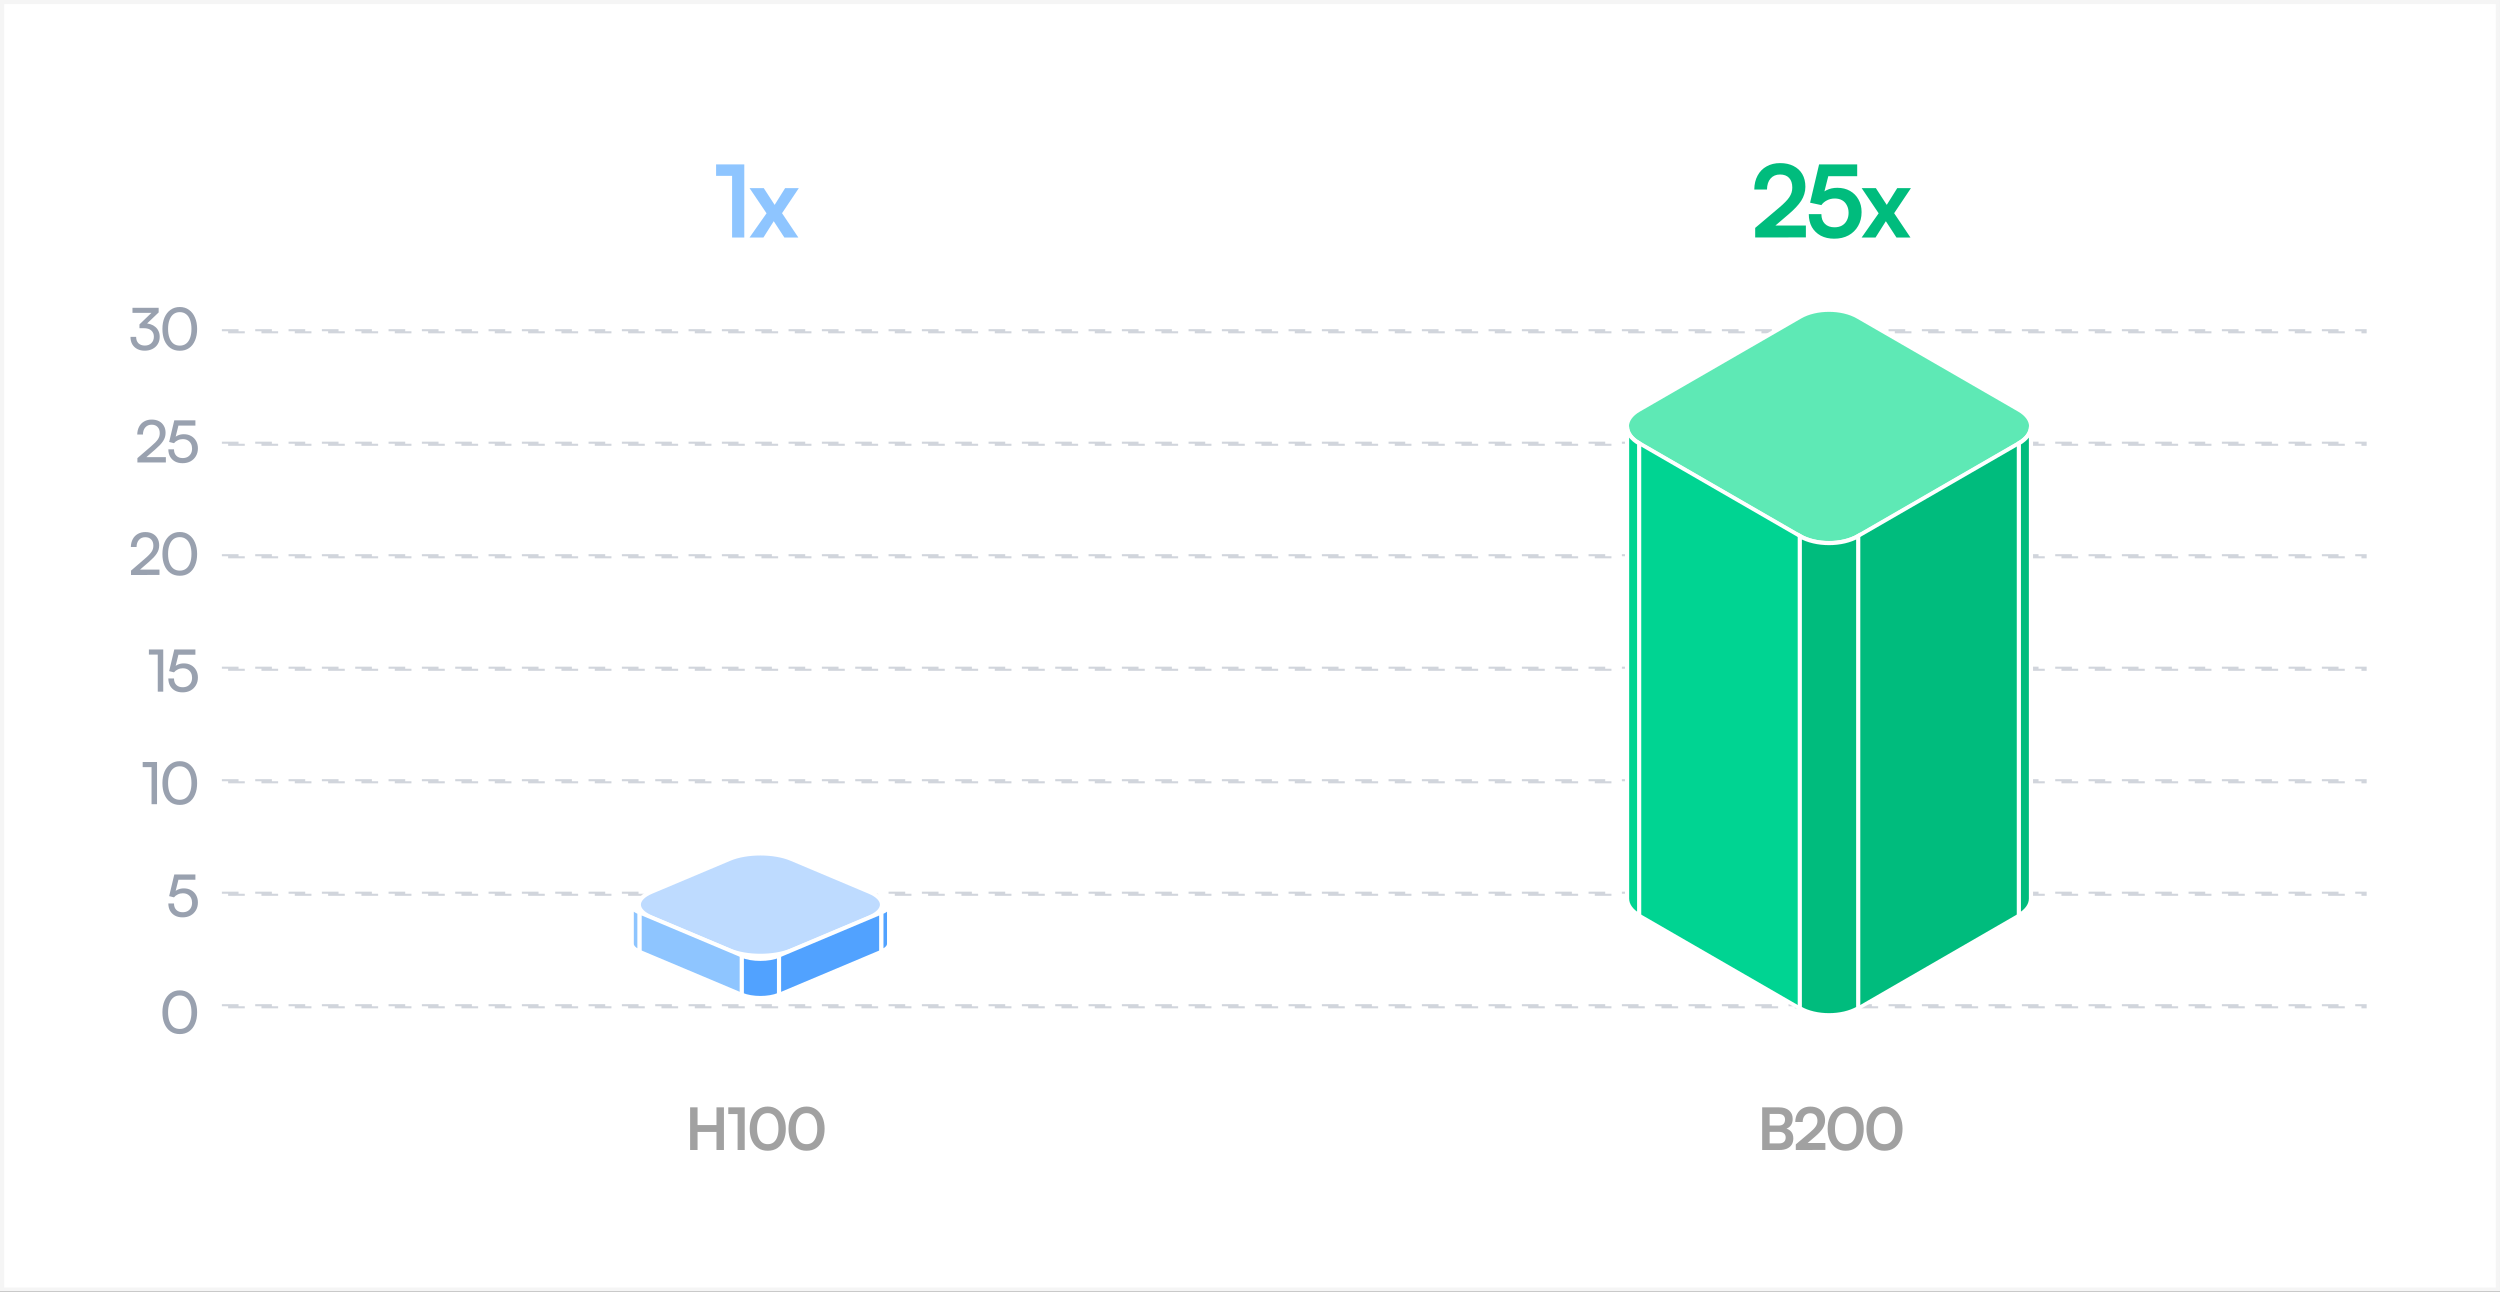
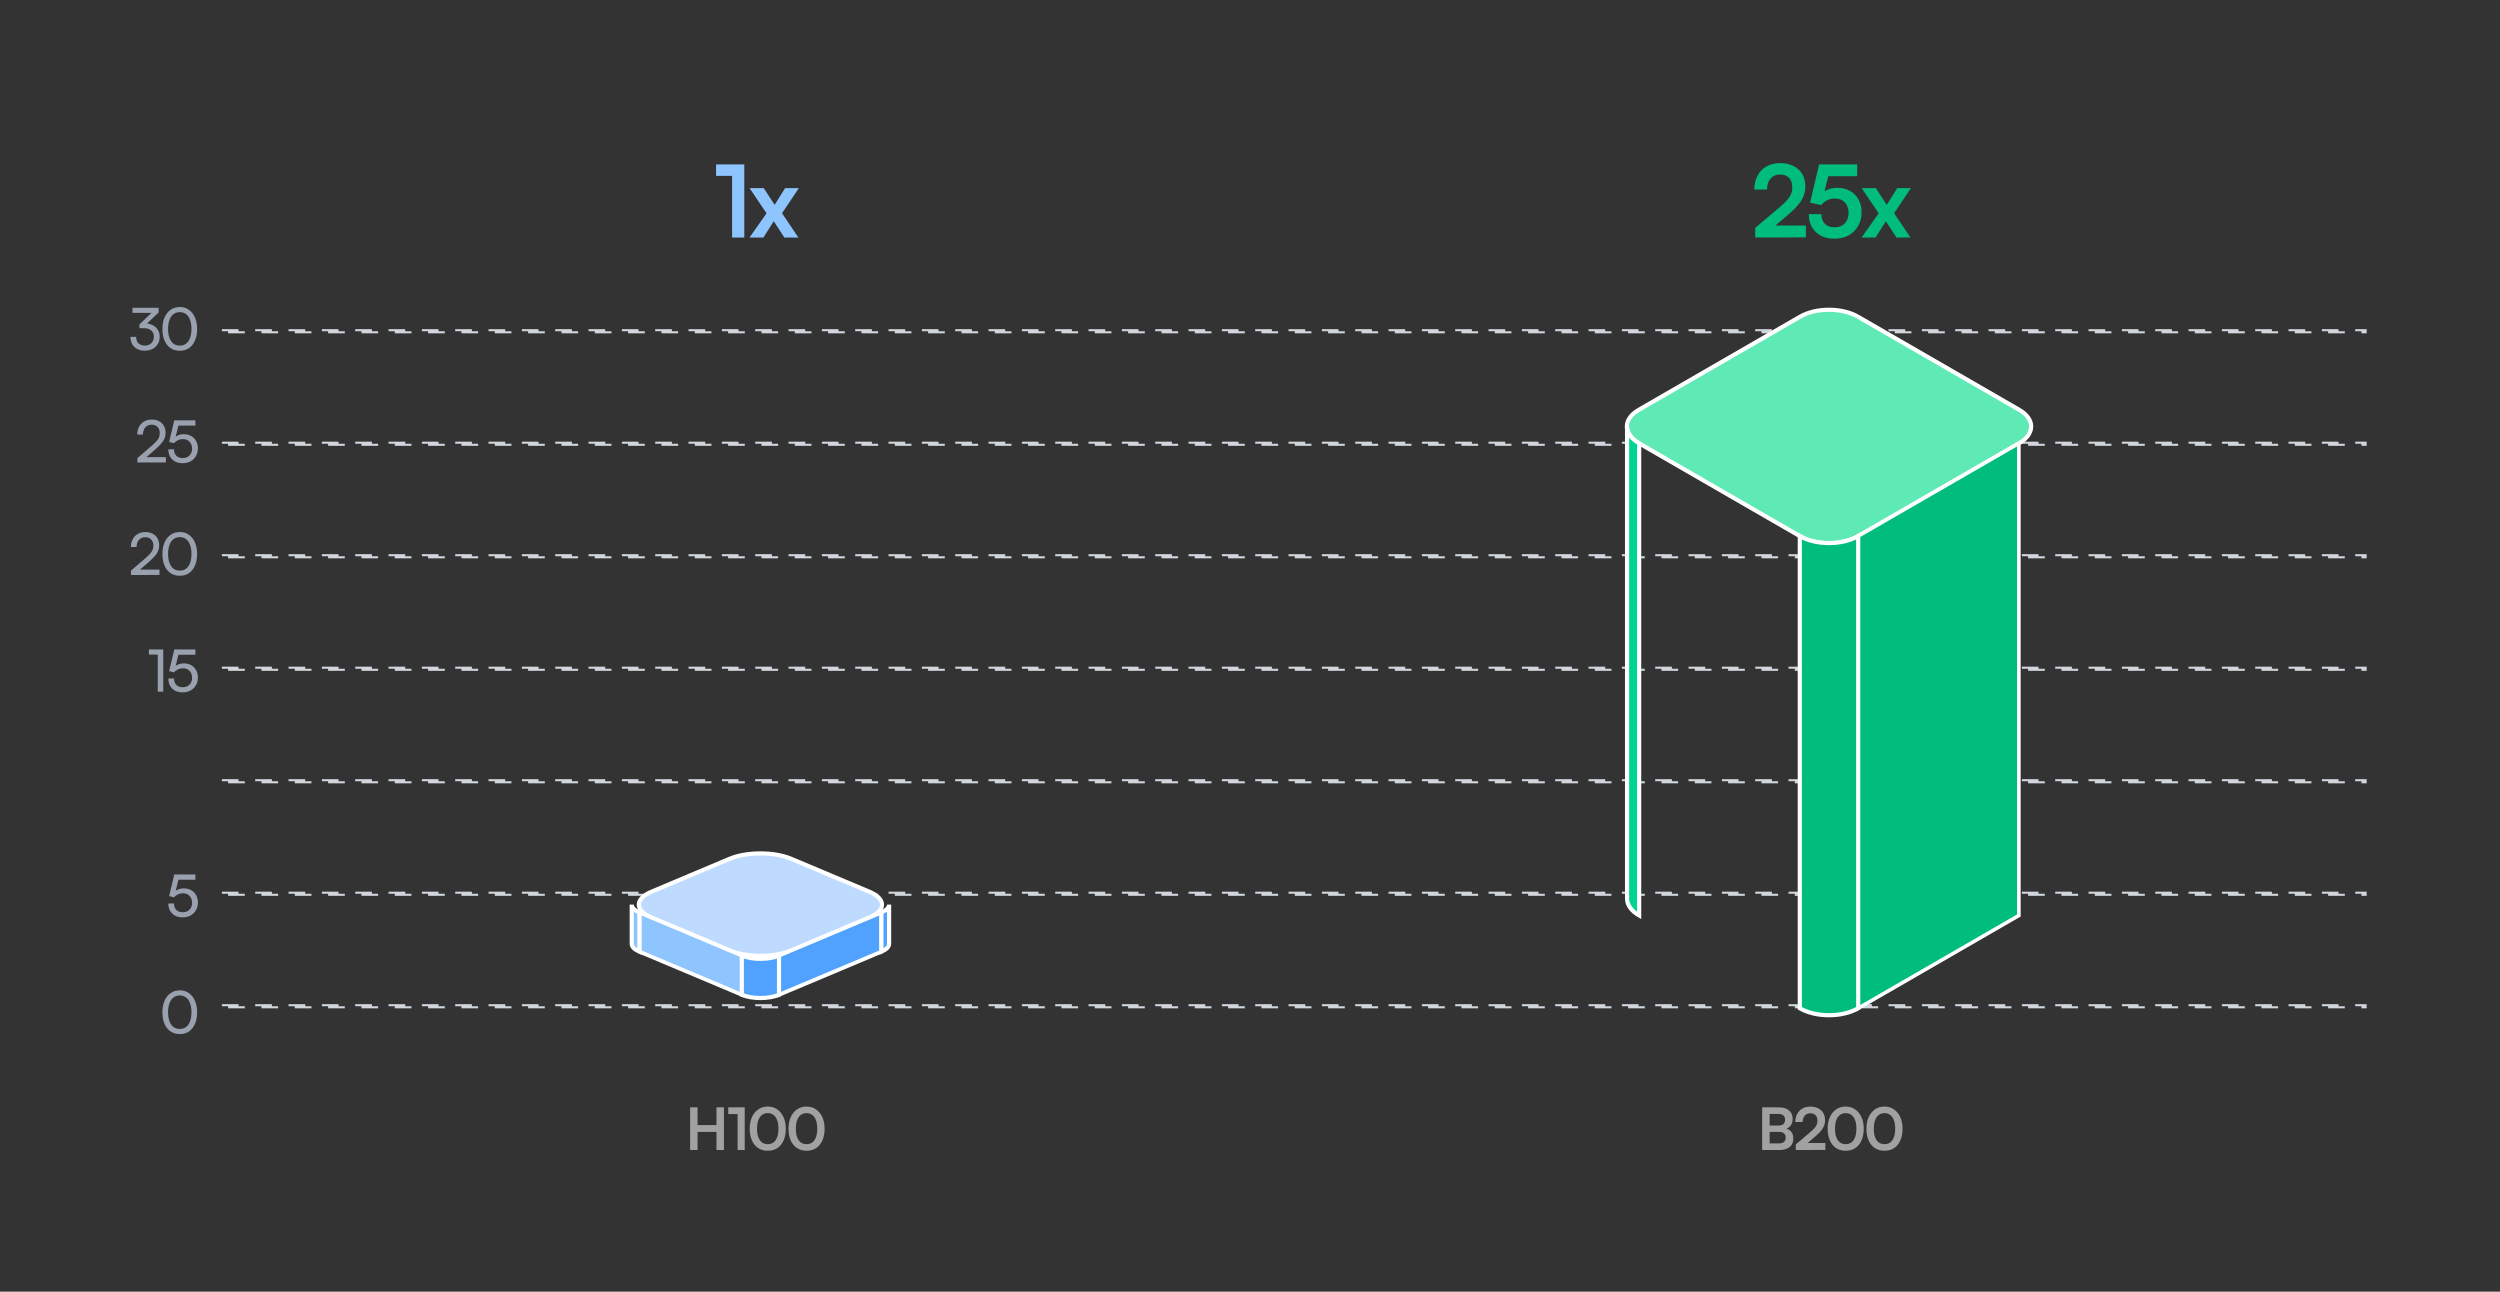
<svg xmlns="http://www.w3.org/2000/svg" width="600" height="310" viewBox="0 0 600 310" fill="none">
  <rect x="0" y="0" width="600" height="310" fill="#333333" stroke="none" />
-   <rect x="0.5" y="0.5" width="599" height="309" fill="white" stroke="#F5F5F5" />
  <path d="M167.417 276H165.625V265.766H167.417V270.008H171.953V265.766H173.745V276H171.953V271.66H167.417V276ZM177.024 267.376H174.784V265.766H178.732V276H177.024V267.376ZM179.928 270.904C179.928 269.84 180.106 268.911 180.46 268.118C180.824 267.325 181.328 266.704 181.972 266.256C182.626 265.799 183.386 265.57 184.254 265.57C185.132 265.57 185.892 265.799 186.536 266.256C187.19 266.704 187.694 267.325 188.048 268.118C188.412 268.911 188.594 269.84 188.594 270.904C188.594 271.959 188.422 272.883 188.076 273.676C187.731 274.469 187.236 275.085 186.592 275.524C185.948 275.963 185.169 276.182 184.254 276.182C183.358 276.182 182.584 275.963 181.93 275.524C181.286 275.085 180.792 274.469 180.446 273.676C180.101 272.883 179.928 271.959 179.928 270.904ZM181.692 270.904C181.692 271.688 181.795 272.36 182 272.92C182.206 273.471 182.5 273.891 182.882 274.18C183.265 274.46 183.722 274.6 184.254 274.6C184.805 274.6 185.267 274.46 185.64 274.18C186.023 273.891 186.317 273.471 186.522 272.92C186.728 272.36 186.83 271.688 186.83 270.904C186.83 270.092 186.728 269.411 186.522 268.86C186.317 268.3 186.023 267.875 185.64 267.586C185.267 267.297 184.805 267.152 184.254 267.152C183.722 267.152 183.265 267.297 182.882 267.586C182.5 267.875 182.206 268.3 182 268.86C181.795 269.411 181.692 270.092 181.692 270.904ZM189.24 270.904C189.24 269.84 189.417 268.911 189.772 268.118C190.136 267.325 190.64 266.704 191.284 266.256C191.937 265.799 192.698 265.57 193.566 265.57C194.443 265.57 195.204 265.799 195.848 266.256C196.501 266.704 197.005 267.325 197.36 268.118C197.724 268.911 197.906 269.84 197.906 270.904C197.906 271.959 197.733 272.883 197.388 273.676C197.042 274.469 196.548 275.085 195.904 275.524C195.26 275.963 194.48 276.182 193.566 276.182C192.67 276.182 191.895 275.963 191.242 275.524C190.598 275.085 190.103 274.469 189.758 273.676C189.412 272.883 189.24 271.959 189.24 270.904ZM191.004 270.904C191.004 271.688 191.106 272.36 191.312 272.92C191.517 273.471 191.811 273.891 192.194 274.18C192.576 274.46 193.034 274.6 193.566 274.6C194.116 274.6 194.578 274.46 194.952 274.18C195.334 273.891 195.628 273.471 195.834 272.92C196.039 272.36 196.142 271.688 196.142 270.904C196.142 270.092 196.039 269.411 195.834 268.86C195.628 268.3 195.334 267.875 194.952 267.586C194.578 267.297 194.116 267.152 193.566 267.152C193.034 267.152 192.576 267.297 192.194 267.586C191.811 267.875 191.517 268.3 191.312 268.86C191.106 269.411 191.004 270.092 191.004 270.904Z" fill="#A1A1A1" />
  <path d="M424.713 265.766V276H422.921V265.766H424.713ZM426.981 271.646H424.167V270.134H426.883C427.378 270.134 427.756 270.013 428.017 269.77C428.279 269.518 428.409 269.163 428.409 268.706C428.409 268.267 428.274 267.931 428.003 267.698C427.733 267.465 427.341 267.348 426.827 267.348H424.111V265.766H426.981C427.999 265.766 428.797 266.013 429.375 266.508C429.954 267.003 430.243 267.679 430.243 268.538C430.243 269.154 430.094 269.672 429.795 270.092C429.497 270.503 429.053 270.801 428.465 270.988V270.792C429.1 270.941 429.581 271.221 429.907 271.632C430.234 272.043 430.397 272.575 430.397 273.228C430.397 273.807 430.267 274.306 430.005 274.726C429.744 275.137 429.361 275.454 428.857 275.678C428.363 275.893 427.765 276 427.065 276H424.111V274.418H426.981C427.495 274.418 427.887 274.297 428.157 274.054C428.428 273.811 428.563 273.461 428.563 273.004C428.563 272.575 428.423 272.243 428.143 272.01C427.873 271.767 427.485 271.646 426.981 271.646ZM438.088 275.986L430.99 276V274.656L434.336 271.828C434.682 271.539 434.971 271.273 435.204 271.03C435.447 270.787 435.638 270.559 435.778 270.344C435.918 270.129 436.021 269.915 436.086 269.7C436.152 269.485 436.184 269.252 436.184 269C436.184 268.421 436.035 267.973 435.736 267.656C435.438 267.339 435.018 267.18 434.476 267.18C433.916 267.18 433.473 267.367 433.146 267.74C432.82 268.113 432.652 268.627 432.642 269.28H430.864C430.874 268.533 431.028 267.885 431.326 267.334C431.625 266.774 432.045 266.345 432.586 266.046C433.128 265.738 433.758 265.584 434.476 265.584C435.204 265.584 435.83 265.719 436.352 265.99C436.884 266.251 437.295 266.629 437.584 267.124C437.874 267.619 438.018 268.211 438.018 268.902C438.018 269.257 437.967 269.597 437.864 269.924C437.771 270.241 437.626 270.554 437.43 270.862C437.234 271.161 436.992 271.464 436.702 271.772C436.413 272.08 436.072 272.402 435.68 272.738L433.188 274.866L432.544 274.32H438.088V275.986ZM438.633 270.904C438.633 269.84 438.81 268.911 439.165 268.118C439.529 267.325 440.033 266.704 440.677 266.256C441.33 265.799 442.091 265.57 442.959 265.57C443.836 265.57 444.597 265.799 445.241 266.256C445.894 266.704 446.398 267.325 446.753 268.118C447.117 268.911 447.299 269.84 447.299 270.904C447.299 271.959 447.126 272.883 446.781 273.676C446.435 274.469 445.941 275.085 445.297 275.524C444.653 275.963 443.873 276.182 442.959 276.182C442.063 276.182 441.288 275.963 440.635 275.524C439.991 275.085 439.496 274.469 439.151 273.676C438.805 272.883 438.633 271.959 438.633 270.904ZM440.397 270.904C440.397 271.688 440.499 272.36 440.705 272.92C440.91 273.471 441.204 273.891 441.587 274.18C441.969 274.46 442.427 274.6 442.959 274.6C443.509 274.6 443.971 274.46 444.345 274.18C444.727 273.891 445.021 273.471 445.227 272.92C445.432 272.36 445.535 271.688 445.535 270.904C445.535 270.092 445.432 269.411 445.227 268.86C445.021 268.3 444.727 267.875 444.345 267.586C443.971 267.297 443.509 267.152 442.959 267.152C442.427 267.152 441.969 267.297 441.587 267.586C441.204 267.875 440.91 268.3 440.705 268.86C440.499 269.411 440.397 270.092 440.397 270.904ZM447.944 270.904C447.944 269.84 448.121 268.911 448.476 268.118C448.84 267.325 449.344 266.704 449.988 266.256C450.641 265.799 451.402 265.57 452.27 265.57C453.147 265.57 453.908 265.799 454.552 266.256C455.205 266.704 455.709 267.325 456.064 268.118C456.428 268.911 456.61 269.84 456.61 270.904C456.61 271.959 456.437 272.883 456.092 273.676C455.746 274.469 455.252 275.085 454.608 275.524C453.964 275.963 453.184 276.182 452.27 276.182C451.374 276.182 450.599 275.963 449.946 275.524C449.302 275.085 448.807 274.469 448.462 273.676C448.116 272.883 447.944 271.959 447.944 270.904ZM449.708 270.904C449.708 271.688 449.81 272.36 450.016 272.92C450.221 273.471 450.515 273.891 450.898 274.18C451.28 274.46 451.738 274.6 452.27 274.6C452.82 274.6 453.282 274.46 453.656 274.18C454.038 273.891 454.332 273.471 454.538 272.92C454.743 272.36 454.846 271.688 454.846 270.904C454.846 270.092 454.743 269.411 454.538 268.86C454.332 268.3 454.038 267.875 453.656 267.586C453.282 267.297 452.82 267.152 452.27 267.152C451.738 267.152 451.28 267.297 450.898 267.586C450.515 267.875 450.221 268.3 450.016 268.86C449.81 269.411 449.708 270.092 449.708 270.904Z" fill="#A1A1A1" />
  <rect x="53.25" y="79.25" width="514.5" height="0.5" stroke="#D1D5DC" stroke-width="0.5" stroke-dasharray="4 4" />
  <rect x="53.25" y="106.25" width="514.5" height="0.5" stroke="#D1D5DC" stroke-width="0.5" stroke-dasharray="4 4" />
  <rect x="53.25" y="133.25" width="514.5" height="0.5" stroke="#D1D5DC" stroke-width="0.5" stroke-dasharray="4 4" />
  <rect x="53.25" y="160.25" width="514.5" height="0.5" stroke="#D1D5DC" stroke-width="0.5" stroke-dasharray="4 4" />
  <rect x="53.25" y="187.25" width="514.5" height="0.5" stroke="#D1D5DC" stroke-width="0.5" stroke-dasharray="4 4" />
  <rect x="53.25" y="214.25" width="514.5" height="0.5" stroke="#D1D5DC" stroke-width="0.5" stroke-dasharray="4 4" />
  <rect x="53.25" y="241.25" width="514.5" height="0.5" stroke="#D1D5DC" stroke-width="0.5" stroke-dasharray="4 4" />
  <path d="M38.078 74.984L34.368 78.526L33.472 77.854L37.056 74.41L36.986 75.096H31.792V73.878H38.078V74.984ZM34.48 78.764H33.472V77.854C33.631 77.751 33.827 77.686 34.06 77.658C34.303 77.621 34.536 77.602 34.76 77.602C35.255 77.602 35.717 77.677 36.146 77.826C36.575 77.966 36.953 78.176 37.28 78.456C37.616 78.736 37.873 79.077 38.05 79.478C38.237 79.87 38.33 80.318 38.33 80.822C38.33 81.503 38.171 82.096 37.854 82.6C37.546 83.104 37.117 83.491 36.566 83.762C36.025 84.033 35.413 84.168 34.732 84.168C34.069 84.168 33.481 84.037 32.968 83.776C32.455 83.515 32.049 83.137 31.75 82.642C31.461 82.138 31.316 81.541 31.316 80.85H32.674C32.674 81.503 32.861 82.017 33.234 82.39C33.617 82.754 34.125 82.936 34.76 82.936C35.413 82.936 35.936 82.74 36.328 82.348C36.729 81.956 36.93 81.438 36.93 80.794C36.93 80.187 36.725 79.697 36.314 79.324C35.903 78.951 35.292 78.764 34.48 78.764ZM38.979 78.946C38.979 77.901 39.147 76.986 39.483 76.202C39.828 75.409 40.314 74.793 40.939 74.354C41.564 73.906 42.302 73.682 43.151 73.682C44 73.682 44.733 73.906 45.349 74.354C45.974 74.793 46.455 75.409 46.791 76.202C47.136 76.986 47.309 77.901 47.309 78.946C47.309 80.001 47.141 80.92 46.805 81.704C46.478 82.488 46.002 83.099 45.377 83.538C44.761 83.967 44.019 84.182 43.151 84.182C42.283 84.182 41.536 83.967 40.911 83.538C40.286 83.099 39.805 82.488 39.469 81.704C39.142 80.92 38.979 80.001 38.979 78.946ZM40.337 78.946C40.337 79.777 40.449 80.495 40.673 81.102C40.897 81.699 41.214 82.157 41.625 82.474C42.045 82.791 42.554 82.95 43.151 82.95C43.739 82.95 44.243 82.791 44.663 82.474C45.083 82.157 45.4 81.699 45.615 81.102C45.839 80.495 45.951 79.777 45.951 78.946C45.951 78.106 45.839 77.387 45.615 76.79C45.4 76.183 45.083 75.721 44.663 75.404C44.243 75.077 43.739 74.914 43.151 74.914C42.554 74.914 42.045 75.077 41.625 75.404C41.214 75.721 40.897 76.183 40.673 76.79C40.449 77.387 40.337 78.106 40.337 78.946Z" fill="#99A1AF" />
  <path d="M39.807 110.986L32.975 111V109.95L36.237 107.136C36.648 106.791 36.989 106.478 37.26 106.198C37.53 105.918 37.745 105.661 37.904 105.428C38.062 105.185 38.174 104.947 38.239 104.714C38.305 104.481 38.337 104.229 38.337 103.958C38.337 103.323 38.165 102.829 37.819 102.474C37.483 102.11 37.008 101.928 36.392 101.928C35.766 101.928 35.262 102.143 34.88 102.572C34.506 102.992 34.315 103.561 34.306 104.28H32.934C32.952 103.561 33.106 102.931 33.395 102.39C33.685 101.849 34.086 101.433 34.599 101.144C35.122 100.845 35.724 100.696 36.406 100.696C37.087 100.696 37.675 100.827 38.169 101.088C38.664 101.349 39.047 101.718 39.318 102.194C39.597 102.661 39.737 103.221 39.737 103.874C39.737 104.229 39.691 104.569 39.597 104.896C39.504 105.213 39.355 105.531 39.15 105.848C38.953 106.156 38.697 106.478 38.38 106.814C38.062 107.141 37.679 107.5 37.231 107.892L34.586 110.188L34.123 109.712H39.807V110.986ZM43.816 111.168C43.126 111.168 42.524 111.033 42.011 110.762C41.507 110.482 41.11 110.095 40.821 109.6C40.541 109.096 40.401 108.508 40.401 107.836H41.758C41.758 108.489 41.945 109.003 42.319 109.376C42.692 109.749 43.2 109.936 43.844 109.936C44.302 109.936 44.699 109.843 45.035 109.656C45.37 109.46 45.632 109.194 45.819 108.858C46.005 108.513 46.099 108.111 46.099 107.654C46.099 107.215 46.01 106.828 45.833 106.492C45.655 106.147 45.398 105.876 45.062 105.68C44.736 105.484 44.334 105.386 43.858 105.386C43.438 105.386 43.042 105.479 42.669 105.666C42.295 105.843 41.992 106.077 41.758 106.366L40.596 106.072L41.828 100.878H46.897V102.138H42.333L42.962 101.578L42.025 105.344L41.562 105.442C41.824 105.041 42.178 104.737 42.627 104.532C43.075 104.317 43.569 104.21 44.111 104.21C44.801 104.21 45.398 104.359 45.903 104.658C46.407 104.947 46.798 105.349 47.078 105.862C47.358 106.375 47.498 106.954 47.498 107.598C47.498 108.298 47.34 108.919 47.023 109.46C46.715 109.992 46.285 110.412 45.734 110.72C45.193 111.019 44.554 111.168 43.816 111.168Z" fill="#99A1AF" />
  <path d="M38.276 137.986L31.444 138V136.95L34.706 134.136C35.117 133.791 35.458 133.478 35.728 133.198C35.999 132.918 36.214 132.661 36.372 132.428C36.531 132.185 36.643 131.947 36.708 131.714C36.774 131.481 36.806 131.229 36.806 130.958C36.806 130.323 36.634 129.829 36.288 129.474C35.952 129.11 35.476 128.928 34.86 128.928C34.235 128.928 33.731 129.143 33.348 129.572C32.975 129.992 32.784 130.561 32.774 131.28H31.402C31.421 130.561 31.575 129.931 31.864 129.39C32.154 128.849 32.555 128.433 33.068 128.144C33.591 127.845 34.193 127.696 34.874 127.696C35.556 127.696 36.144 127.827 36.638 128.088C37.133 128.349 37.516 128.718 37.786 129.194C38.066 129.661 38.206 130.221 38.206 130.874C38.206 131.229 38.16 131.569 38.066 131.896C37.973 132.213 37.824 132.531 37.618 132.848C37.422 133.156 37.166 133.478 36.848 133.814C36.531 134.141 36.148 134.5 35.7 134.892L33.054 137.188L32.592 136.712H38.276V137.986ZM38.979 132.946C38.979 131.901 39.147 130.986 39.483 130.202C39.828 129.409 40.314 128.793 40.939 128.354C41.564 127.906 42.302 127.682 43.151 127.682C44 127.682 44.733 127.906 45.349 128.354C45.974 128.793 46.455 129.409 46.791 130.202C47.136 130.986 47.309 131.901 47.309 132.946C47.309 134.001 47.141 134.92 46.805 135.704C46.478 136.488 46.002 137.099 45.377 137.538C44.761 137.967 44.019 138.182 43.151 138.182C42.283 138.182 41.536 137.967 40.911 137.538C40.286 137.099 39.805 136.488 39.469 135.704C39.142 134.92 38.979 134.001 38.979 132.946ZM40.337 132.946C40.337 133.777 40.449 134.495 40.673 135.102C40.897 135.699 41.214 136.157 41.625 136.474C42.045 136.791 42.554 136.95 43.151 136.95C43.739 136.95 44.243 136.791 44.663 136.474C45.083 136.157 45.4 135.699 45.615 135.102C45.839 134.495 45.951 133.777 45.951 132.946C45.951 132.106 45.839 131.387 45.615 130.79C45.4 130.183 45.083 129.721 44.663 129.404C44.243 129.077 43.739 128.914 43.151 128.914C42.554 128.914 42.045 129.077 41.625 129.404C41.214 129.721 40.897 130.183 40.673 130.79C40.449 131.387 40.337 132.106 40.337 132.946Z" fill="#99A1AF" />
  <path d="M37.862 157.11H35.734V155.878H39.178V166H37.862V157.11ZM43.816 166.168C43.126 166.168 42.524 166.033 42.011 165.762C41.507 165.482 41.11 165.095 40.821 164.6C40.541 164.096 40.401 163.508 40.401 162.836H41.758C41.758 163.489 41.945 164.003 42.319 164.376C42.692 164.749 43.2 164.936 43.844 164.936C44.302 164.936 44.699 164.843 45.035 164.656C45.37 164.46 45.632 164.194 45.819 163.858C46.005 163.513 46.099 163.111 46.099 162.654C46.099 162.215 46.01 161.828 45.833 161.492C45.655 161.147 45.398 160.876 45.062 160.68C44.736 160.484 44.334 160.386 43.858 160.386C43.438 160.386 43.042 160.479 42.669 160.666C42.295 160.843 41.992 161.077 41.758 161.366L40.596 161.072L41.828 155.878H46.897V157.138H42.333L42.962 156.578L42.025 160.344L41.562 160.442C41.824 160.041 42.178 159.737 42.627 159.532C43.075 159.317 43.569 159.21 44.111 159.21C44.801 159.21 45.398 159.359 45.903 159.658C46.407 159.947 46.798 160.349 47.078 160.862C47.358 161.375 47.498 161.954 47.498 162.598C47.498 163.298 47.34 163.919 47.023 164.46C46.715 164.992 46.285 165.412 45.734 165.72C45.193 166.019 44.554 166.168 43.816 166.168Z" fill="#99A1AF" />
-   <path d="M36.371 184.11H34.243V182.878H37.687V193H36.371V184.11ZM38.979 187.946C38.979 186.901 39.147 185.986 39.483 185.202C39.828 184.409 40.314 183.793 40.939 183.354C41.564 182.906 42.302 182.682 43.151 182.682C44 182.682 44.733 182.906 45.349 183.354C45.974 183.793 46.455 184.409 46.791 185.202C47.136 185.986 47.309 186.901 47.309 187.946C47.309 189.001 47.141 189.92 46.805 190.704C46.478 191.488 46.002 192.099 45.377 192.538C44.761 192.967 44.019 193.182 43.151 193.182C42.283 193.182 41.536 192.967 40.911 192.538C40.286 192.099 39.805 191.488 39.469 190.704C39.142 189.92 38.979 189.001 38.979 187.946ZM40.337 187.946C40.337 188.777 40.449 189.495 40.673 190.102C40.897 190.699 41.214 191.157 41.625 191.474C42.045 191.791 42.554 191.95 43.151 191.95C43.739 191.95 44.243 191.791 44.663 191.474C45.083 191.157 45.4 190.699 45.615 190.102C45.839 189.495 45.951 188.777 45.951 187.946C45.951 187.106 45.839 186.387 45.615 185.79C45.4 185.183 45.083 184.721 44.663 184.404C44.243 184.077 43.739 183.914 43.151 183.914C42.554 183.914 42.045 184.077 41.625 184.404C41.214 184.721 40.897 185.183 40.673 185.79C40.449 186.387 40.337 187.106 40.337 187.946Z" fill="#99A1AF" />
  <path d="M43.816 220.168C43.126 220.168 42.524 220.033 42.011 219.762C41.507 219.482 41.11 219.095 40.821 218.6C40.541 218.096 40.401 217.508 40.401 216.836H41.758C41.758 217.489 41.945 218.003 42.319 218.376C42.692 218.749 43.2 218.936 43.844 218.936C44.302 218.936 44.699 218.843 45.035 218.656C45.37 218.46 45.632 218.194 45.819 217.858C46.005 217.513 46.099 217.111 46.099 216.654C46.099 216.215 46.01 215.828 45.833 215.492C45.655 215.147 45.398 214.876 45.062 214.68C44.736 214.484 44.334 214.386 43.858 214.386C43.438 214.386 43.042 214.479 42.669 214.666C42.295 214.843 41.992 215.077 41.758 215.366L40.596 215.072L41.828 209.878H46.897V211.138H42.333L42.962 210.578L42.025 214.344L41.562 214.442C41.824 214.041 42.178 213.737 42.627 213.532C43.075 213.317 43.569 213.21 44.111 213.21C44.801 213.21 45.398 213.359 45.903 213.658C46.407 213.947 46.798 214.349 47.078 214.862C47.358 215.375 47.498 215.954 47.498 216.598C47.498 217.298 47.34 217.919 47.023 218.46C46.715 218.992 46.285 219.412 45.734 219.72C45.193 220.019 44.554 220.168 43.816 220.168Z" fill="#99A1AF" />
  <path d="M38.979 242.946C38.979 241.901 39.147 240.986 39.483 240.202C39.828 239.409 40.314 238.793 40.939 238.354C41.564 237.906 42.302 237.682 43.151 237.682C44 237.682 44.733 237.906 45.349 238.354C45.974 238.793 46.455 239.409 46.791 240.202C47.136 240.986 47.309 241.901 47.309 242.946C47.309 244.001 47.141 244.92 46.805 245.704C46.478 246.488 46.002 247.099 45.377 247.538C44.761 247.967 44.019 248.182 43.151 248.182C42.283 248.182 41.536 247.967 40.911 247.538C40.286 247.099 39.805 246.488 39.469 245.704C39.142 244.92 38.979 244.001 38.979 242.946ZM40.337 242.946C40.337 243.777 40.449 244.495 40.673 245.102C40.897 245.699 41.214 246.157 41.625 246.474C42.045 246.791 42.554 246.95 43.151 246.95C43.739 246.95 44.243 246.791 44.663 246.474C45.083 246.157 45.4 245.699 45.615 245.102C45.839 244.495 45.951 243.777 45.951 242.946C45.951 242.106 45.839 241.387 45.615 240.79C45.4 240.183 45.083 239.721 44.663 239.404C44.243 239.077 43.739 238.914 43.151 238.914C42.554 238.914 42.045 239.077 41.625 239.404C41.214 239.721 40.897 240.183 40.673 240.79C40.449 241.387 40.337 242.106 40.337 242.946Z" fill="#99A1AF" />
  <path d="M175.702 42.216H171.862V39.456H178.63V57H175.702V42.216ZM183.225 57H179.889L183.969 51.192L179.889 45.144H183.297L185.913 49.176L188.433 45.144H191.721L187.689 51.168L191.601 57H188.241L185.697 53.088L183.225 57Z" fill="#8EC5FF" />
  <path d="M433.412 56.976L421.244 57V54.696L426.98 49.848C427.572 49.352 428.068 48.896 428.468 48.48C428.884 48.064 429.212 47.672 429.452 47.304C429.692 46.936 429.868 46.568 429.98 46.2C430.092 45.832 430.148 45.432 430.148 45C430.148 44.008 429.892 43.24 429.38 42.696C428.868 42.152 428.148 41.88 427.22 41.88C426.26 41.88 425.5 42.2 424.94 42.84C424.38 43.48 424.092 44.36 424.076 45.48H421.028C421.044 44.2 421.308 43.088 421.82 42.144C422.332 41.184 423.052 40.448 423.98 39.936C424.908 39.408 425.988 39.144 427.22 39.144C428.468 39.144 429.54 39.376 430.436 39.84C431.348 40.288 432.052 40.936 432.548 41.784C433.044 42.632 433.292 43.648 433.292 44.832C433.292 45.44 433.204 46.024 433.028 46.584C432.868 47.128 432.62 47.664 432.284 48.192C431.948 48.704 431.532 49.224 431.036 49.752C430.54 50.28 429.956 50.832 429.284 51.408L425.012 55.056L423.908 54.12H433.412V56.976ZM440.205 57.288C438.989 57.288 437.917 57.048 436.989 56.568C436.077 56.072 435.365 55.384 434.853 54.504C434.357 53.608 434.109 52.568 434.109 51.384H437.133C437.133 52.376 437.413 53.152 437.973 53.712C438.533 54.272 439.301 54.552 440.277 54.552C440.965 54.552 441.557 54.416 442.053 54.144C442.565 53.856 442.957 53.448 443.229 52.92C443.517 52.392 443.661 51.776 443.661 51.072C443.661 50.4 443.525 49.808 443.253 49.296C442.997 48.768 442.621 48.36 442.125 48.072C441.629 47.784 441.029 47.64 440.325 47.64C439.653 47.64 439.029 47.792 438.453 48.096C437.893 48.384 437.453 48.76 437.133 49.224L434.421 48.648L436.581 39.456H445.725V42.288H437.997L439.029 41.328L437.613 46.92L436.581 47.352C436.965 46.616 437.541 46.056 438.309 45.672C439.093 45.272 439.973 45.072 440.949 45.072C442.117 45.072 443.133 45.32 443.997 45.816C444.877 46.312 445.557 47 446.037 47.88C446.533 48.744 446.781 49.752 446.781 50.904C446.781 52.168 446.501 53.28 445.941 54.24C445.397 55.2 444.629 55.952 443.637 56.496C442.661 57.024 441.517 57.288 440.205 57.288ZM450.132 57H446.796L450.876 51.192L446.796 45.144H450.204L452.82 49.176L455.34 45.144H458.628L454.596 51.168L458.508 57H455.148L452.604 53.088L450.132 57Z" fill="#00BC7D" />
  <path d="M432.034 76C435.86 73.791 442.064 73.791 445.89 76L484.608 98.354C488.434 100.563 488.434 104.145 484.608 106.354L445.89 128.707C442.064 130.916 435.86 130.916 432.034 128.707L393.316 106.354C389.49 104.145 389.49 100.563 393.316 98.354L432.034 76Z" fill="#5EE9B5" stroke="white" />
-   <rect width="44.519" height="113.32" transform="matrix(0.866 0.5 0 1 393.396 106.401)" fill="#00D492" stroke="white" />
  <rect width="44.519" height="113.32" transform="matrix(0.866 -0.5 0 1 445.971 128.66)" fill="#00BC7D" stroke="white" />
  <path d="M390.494 102.354C390.494 103.934 391.604 105.365 393.398 106.401V219.721C391.604 218.685 390.494 217.255 390.494 215.674V102.354Z" fill="#00D492" stroke="white" />
-   <path d="M431.951 128.66C435.823 130.895 442.099 130.895 445.971 128.66V241.98C442.099 244.216 435.823 244.216 431.951 241.98V128.66Z" fill="#00BC7D" stroke="white" />
-   <path d="M487.429 102.354C487.429 103.934 486.319 105.365 484.525 106.401V219.721C486.319 218.685 487.429 217.255 487.429 215.674V102.354Z" fill="#00BC7D" stroke="white" />
+   <path d="M431.951 128.66C435.823 130.895 442.099 130.895 445.971 128.66V241.98C442.099 244.216 435.823 244.216 431.951 241.98Z" fill="#00BC7D" stroke="white" />
  <path d="M175.127 206.106C179.199 204.39 185.801 204.39 189.873 206.106L208.627 214.006C212.699 215.721 212.699 218.502 208.627 220.217L189.873 228.118C185.801 229.833 179.199 229.833 175.127 228.118L156.373 220.217C152.301 218.502 152.301 215.721 156.373 214.006L175.127 206.106Z" fill="#BEDBFF" stroke="white" />
  <rect width="26.657" height="9.408" transform="matrix(0.922 0.388 0 1 153.466 218.993)" fill="#8EC5FF" stroke="white" />
  <rect width="26.657" height="9.408" transform="matrix(0.922 -0.388 0 1 186.967 229.342)" fill="#51A2FF" stroke="white" />
  <path d="M151.616 217.112C151.616 217.847 152.323 218.512 153.466 218.993V228.401C152.323 227.92 151.616 227.254 151.616 226.52V217.112Z" fill="#8EC5FF" stroke="white" />
  <path d="M178.033 229.342C180.5 230.381 184.5 230.381 186.967 229.342V238.75C184.5 239.789 180.5 239.789 178.033 238.75V229.342Z" fill="#51A2FF" stroke="white" />
  <path d="M213.383 217.112C213.383 217.847 212.676 218.512 211.533 218.993V228.401C212.676 227.92 213.383 227.254 213.383 226.52V217.112Z" fill="#51A2FF" stroke="white" />
</svg>